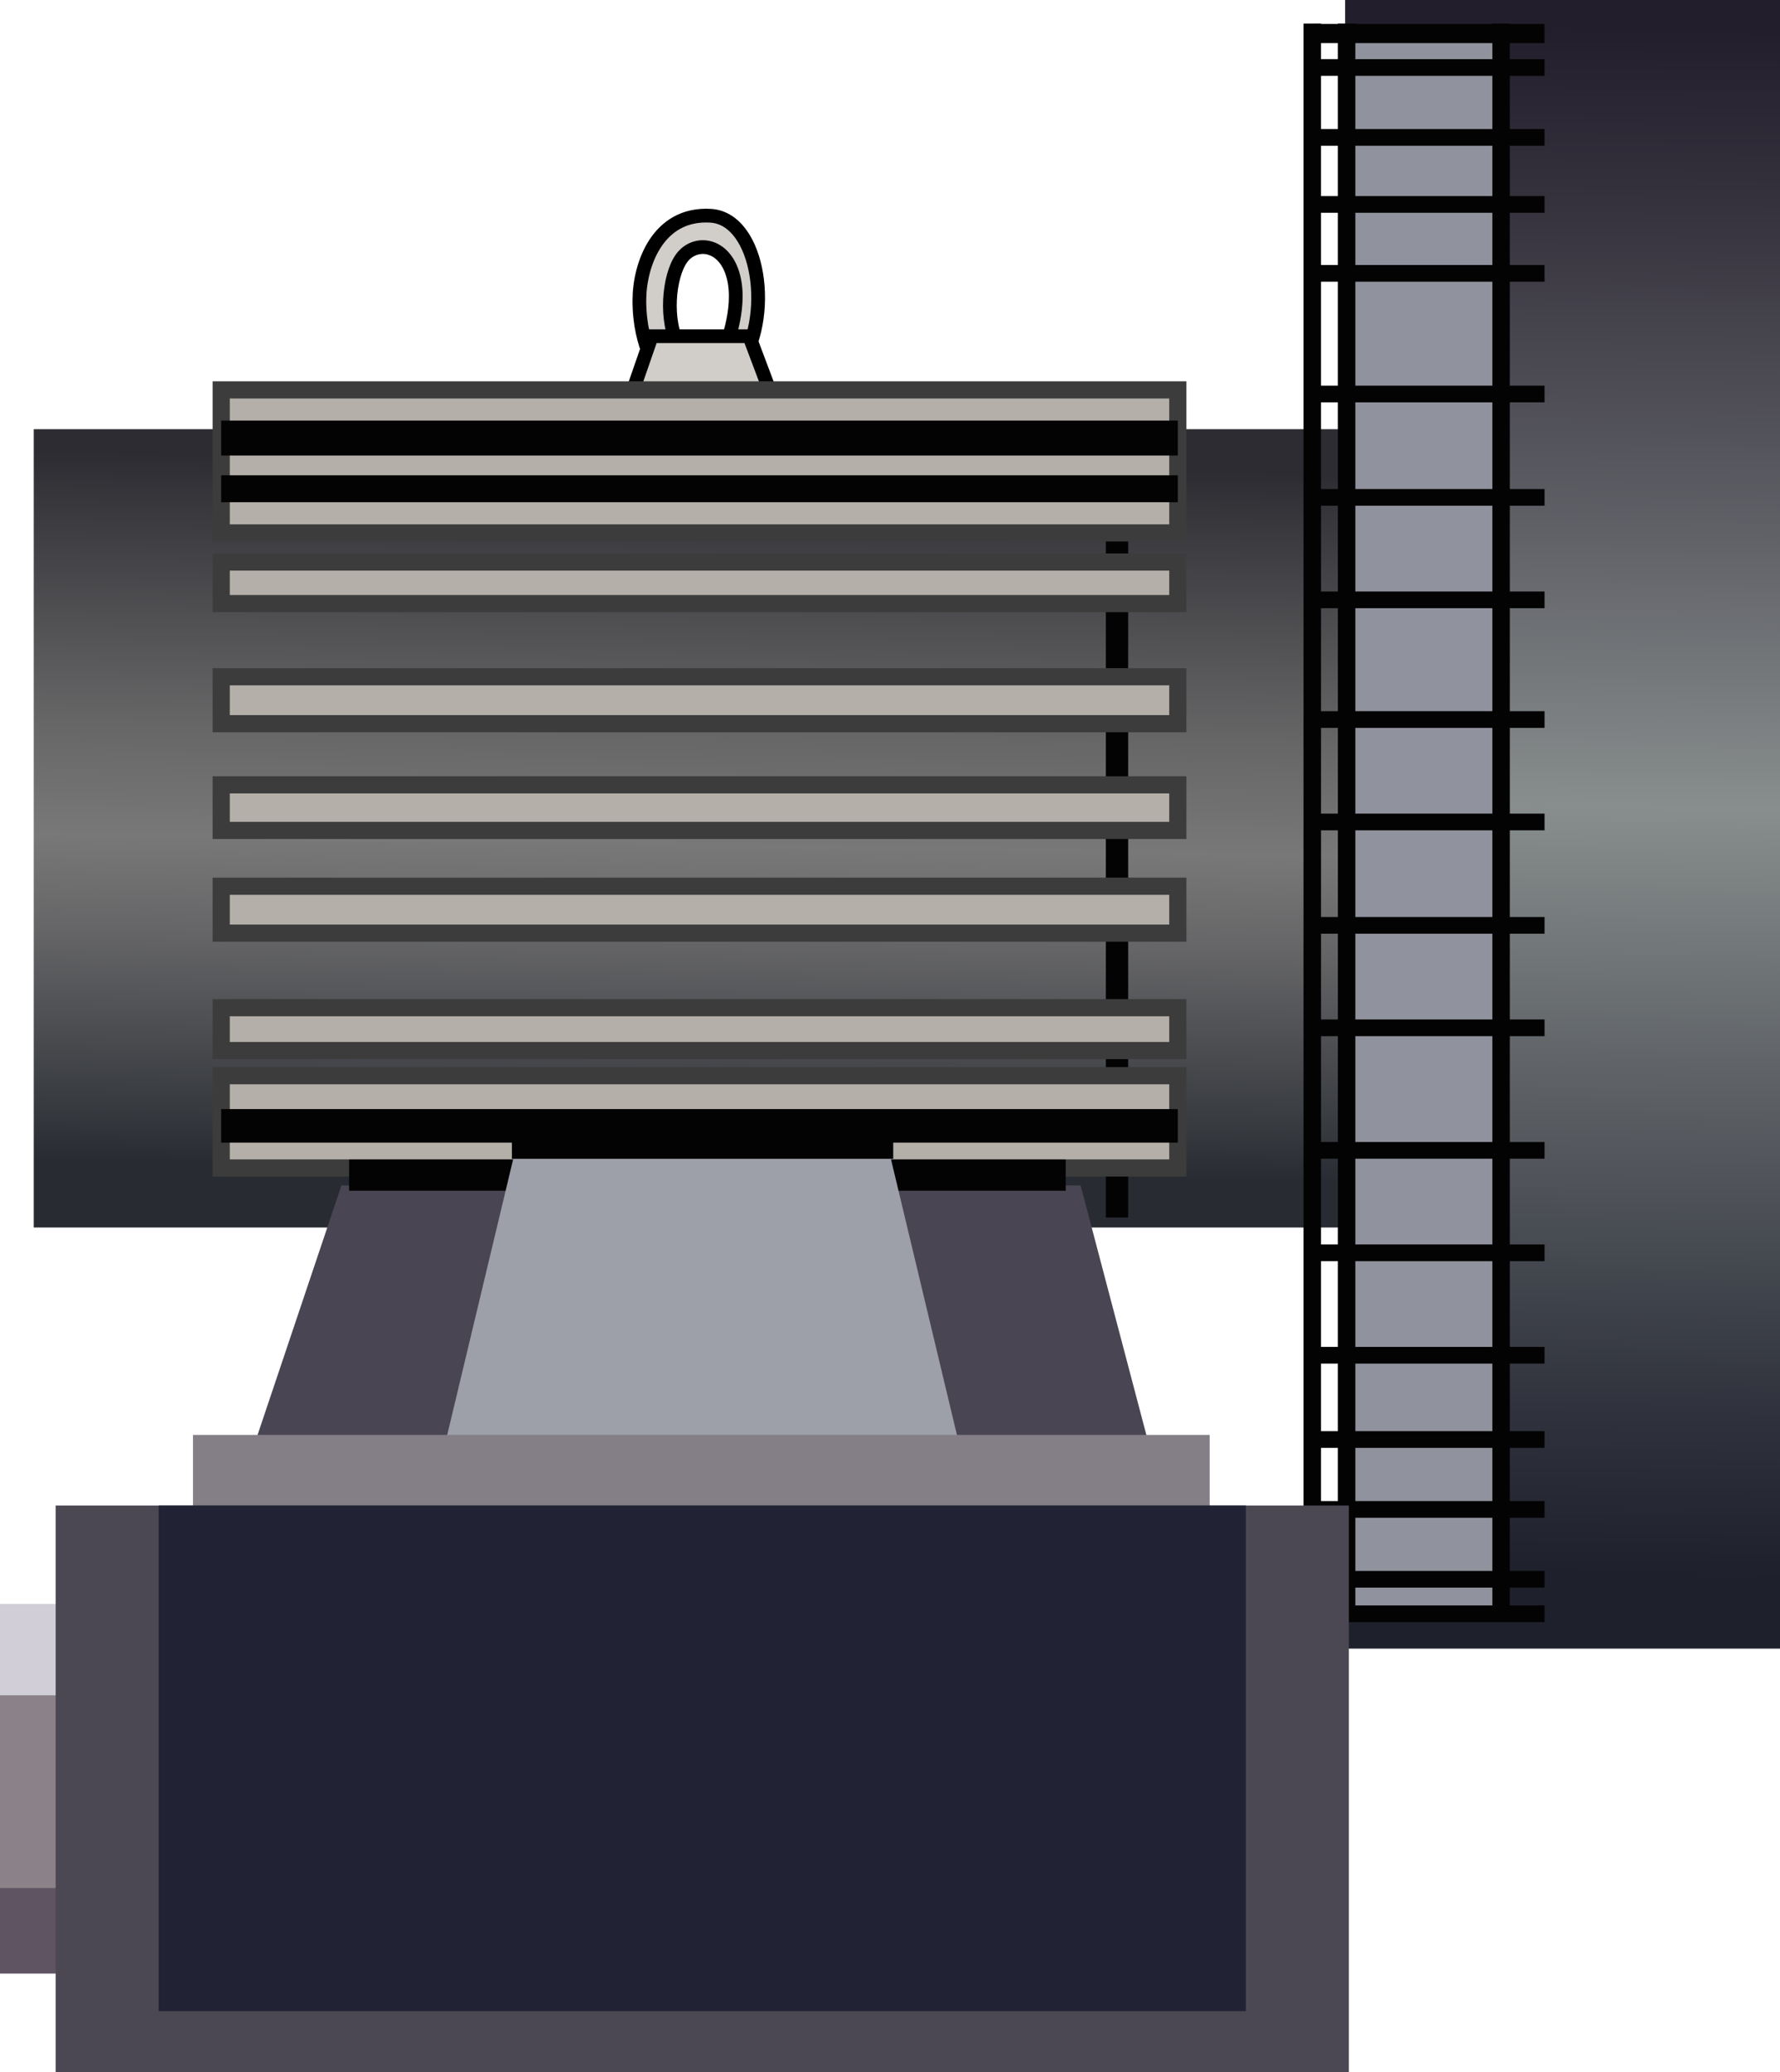
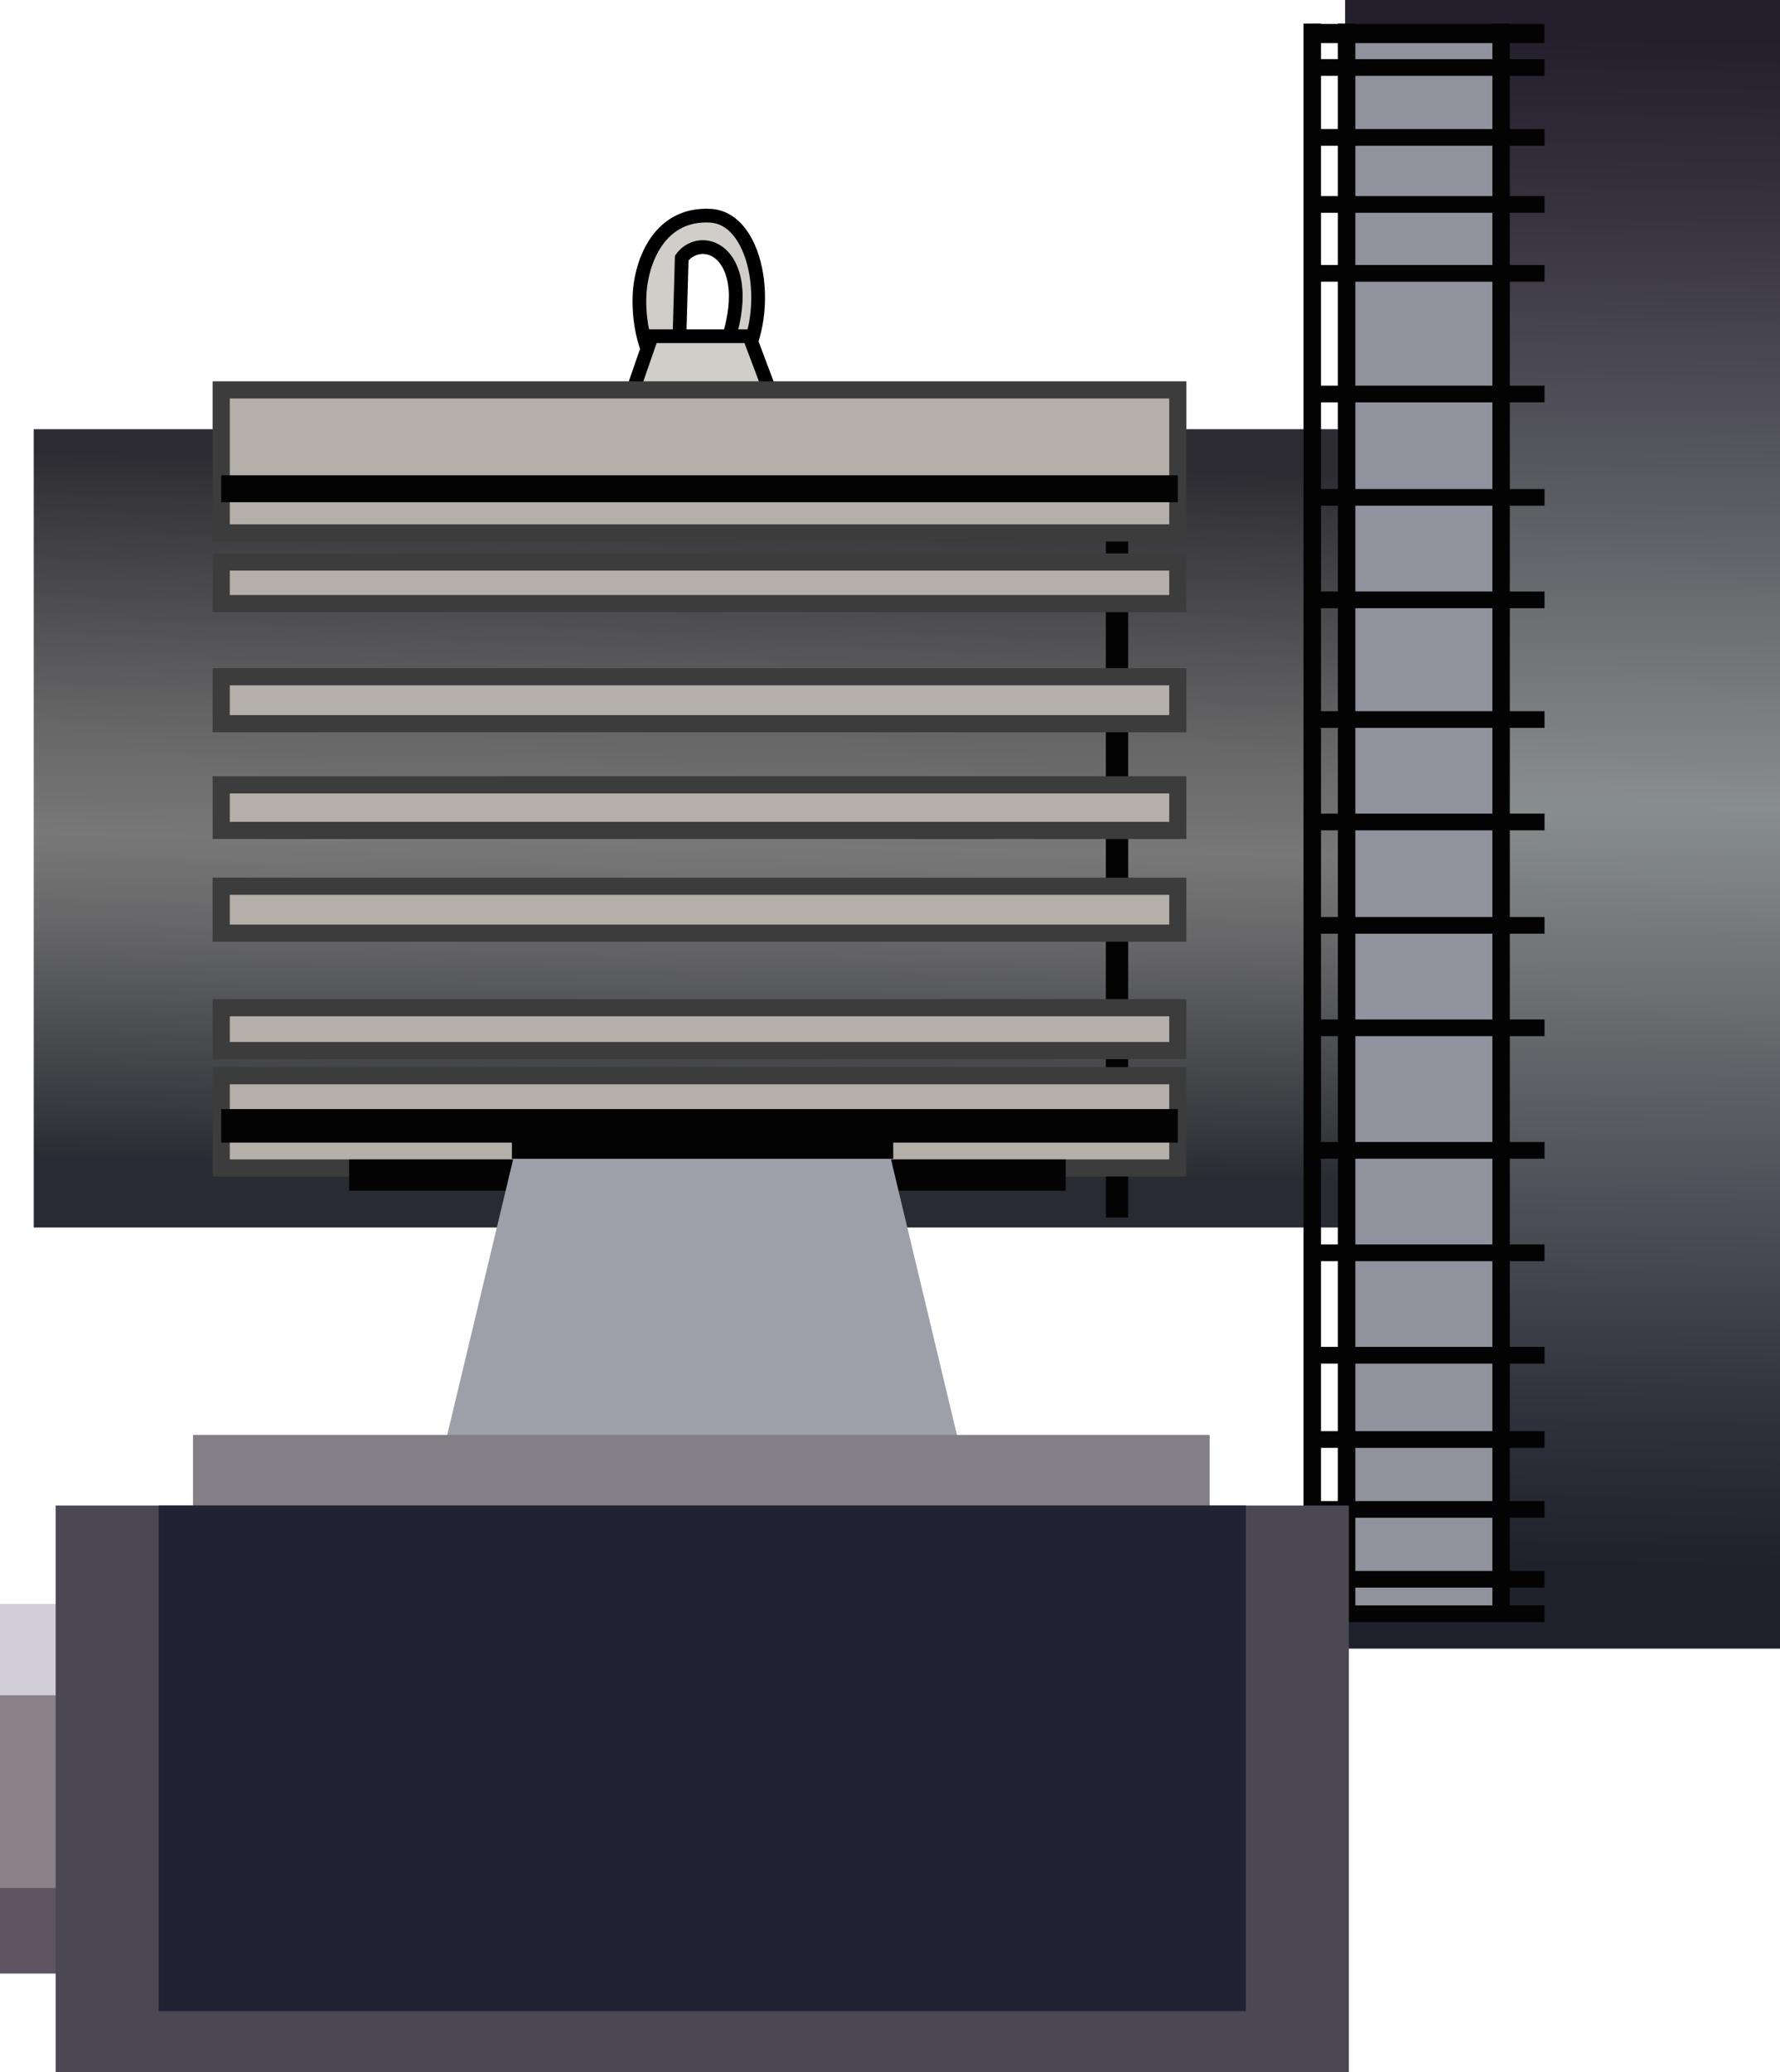
<svg xmlns="http://www.w3.org/2000/svg" version="1.1" baseProfile="tiny" id="_x33_4" x="0px" y="0px" width="77.768px" height="90.5px" viewBox="0 0 77.768 90.5" xml:space="preserve">
  <g>
-     <path fill="#D1CEC9" stroke="#000000" stroke-width="0.6" d="M29.674,15.139l0.456,0.584l-1.283,0.607c0,0-0.92-1.101-0.913-3.224   c0.005-1.544,0.802-3.819,3.108-3.684c2.162,0.125,2.774,4.507,1.196,6.64l-0.614-0.719c0,0,0.805-1.814,0.414-3.28   c-0.391-1.465-1.681-1.572-2.254-0.792C29.21,12.05,29.032,14.044,29.674,15.139z" />
+     <path fill="#D1CEC9" stroke="#000000" stroke-width="0.6" d="M29.674,15.139l0.456,0.584l-1.283,0.607c0,0-0.92-1.101-0.913-3.224   c0.005-1.544,0.802-3.819,3.108-3.684c2.162,0.125,2.774,4.507,1.196,6.64l-0.614-0.719c0,0,0.805-1.814,0.414-3.28   c-0.391-1.465-1.681-1.572-2.254-0.792z" />
    <polygon fill="#D1CEC9" stroke="#000000" stroke-width="0.6" points="33.876,17.714 27.423,17.714 28.474,14.683 29.498,14.683    32.734,14.683  " />
    <linearGradient id="SVGID_1_" gradientUnits="userSpaceOnUse" x1="31.257" y1="20.061" x2="30.714" y2="51.329">
      <stop offset="0.006" style="stop-color:#2D2C32" />
      <stop offset="0.066" style="stop-color:#37363B" />
      <stop offset="0.382" style="stop-color:#666667" />
      <stop offset="0.539" style="stop-color:#787878" />
      <stop offset="0.668" style="stop-color:#666668" />
      <stop offset="0.925" style="stop-color:#36393E" />
      <stop offset="0.994" style="stop-color:#282C32" />
    </linearGradient>
    <rect x="1.474" y="18.744" fill="url(#SVGID_1_)" width="59.004" height="34.865" />
    <linearGradient id="SVGID_2_" gradientUnits="userSpaceOnUse" x1="68.69" y1="0.802" x2="67.875" y2="68.773">
      <stop offset="0.006" style="stop-color:#231E2C" />
      <stop offset="0.112" style="stop-color:#34303C" />
      <stop offset="0.325" style="stop-color:#5F6066" />
      <stop offset="0.506" style="stop-color:#888D8D" />
      <stop offset="0.676" style="stop-color:#5F6367" />
      <stop offset="0.892" style="stop-color:#30333D" />
      <stop offset="1" style="stop-color:#1E212C" />
    </linearGradient>
    <rect x="58.768" fill="url(#SVGID_2_)" width="19" height="72" />
    <rect x="59.101" y="1.548" fill="#90929D" width="6.513" height="69.068" />
    <g>
      <rect x="57.404" y="1.045" fill="#040303" width="10.077" height="0.837" />
      <rect x="57.404" y="2.584" fill="#040303" width="10.077" height="0.729" />
      <rect x="57.404" y="5.637" fill="#040303" width="10.077" height="0.729" />
      <rect x="57.404" y="8.564" fill="#040303" width="10.077" height="0.729" />
      <rect x="57.404" y="11.574" fill="#040303" width="10.077" height="0.729" />
      <rect x="57.404" y="16.843" fill="#040303" width="10.077" height="0.729" />
      <rect x="57.404" y="21.358" fill="#040303" width="10.077" height="0.729" />
      <rect x="57.404" y="25.833" fill="#040303" width="10.077" height="0.729" />
      <rect x="57.404" y="31.06" fill="#040303" width="10.077" height="0.729" />
      <rect x="57.404" y="35.534" fill="#040303" width="10.077" height="0.729" />
      <rect x="57.404" y="40.049" fill="#040303" width="10.077" height="0.729" />
      <rect x="57.404" y="44.523" fill="#040303" width="10.077" height="0.729" />
      <rect x="57.404" y="49.875" fill="#040303" width="10.077" height="0.729" />
      <rect x="57.404" y="54.35" fill="#040303" width="10.077" height="0.729" />
      <rect x="57.404" y="58.824" fill="#040303" width="10.077" height="0.729" />
      <rect x="57.404" y="62.504" fill="#040303" width="10.077" height="0.729" />
      <rect x="57.404" y="65.557" fill="#040303" width="10.077" height="0.729" />
      <rect x="57.404" y="68.608" fill="#040303" width="10.077" height="0.729" />
      <rect x="57.404" y="70.114" fill="#040303" width="10.077" height="0.729" />
      <rect x="56.951" y="1.031" fill="#040303" width="0.763" height="71.025" />
      <rect x="58.451" y="1.031" fill="#040303" width="0.763" height="69.578" />
      <rect x="65.201" y="1.031" fill="#040303" width="0.763" height="69.578" />
    </g>
    <rect x="48.315" y="17.868" fill="#040303" width="0.975" height="35.306" />
-     <polygon fill="#4A4553" points="47.212,51.773 14.917,51.773 10.782,64.066 50.453,64.066  " />
    <g>
      <rect x="9.664" y="17.028" fill="#B4AFA9" stroke="#3C3C3C" stroke-width="0.75" width="41.795" height="6.247" />
      <rect x="9.664" y="24.545" fill="#B4AFA9" stroke="#3C3C3C" stroke-width="0.75" width="41.795" height="1.816" />
      <rect x="9.664" y="29.556" fill="#B4AFA9" stroke="#3C3C3C" stroke-width="0.75" width="41.795" height="2.05" />
      <rect x="9.664" y="34.276" fill="#B4AFA9" stroke="#3C3C3C" stroke-width="0.75" width="41.795" height="1.991" />
      <rect x="9.664" y="38.705" fill="#B4AFA9" stroke="#3C3C3C" stroke-width="0.75" width="41.795" height="2.049" />
      <rect x="9.664" y="44.009" fill="#B4AFA9" stroke="#3C3C3C" stroke-width="0.75" width="41.795" height="1.873" />
      <rect x="9.664" y="46.979" fill="#B4AFA9" stroke="#3C3C3C" stroke-width="0.75" width="41.795" height="4.03" />
    </g>
    <g>
-       <rect x="9.664" y="18.369" fill="#040303" width="41.795" height="1.525" />
      <rect x="9.664" y="20.758" fill="#040303" width="41.795" height="1.176" />
      <rect x="9.664" y="48.437" fill="#040303" width="41.795" height="1.466" />
    </g>
    <rect x="15.253" y="50.638" fill="#040303" width="31.307" height="1.365" />
    <polygon fill="#9D9FA9" points="41.849,62.837 19.498,62.837 22.627,49.763 38.72,49.763  " />
    <rect y="70.046" fill="#D1CED7" width="5.345" height="14.215" />
    <rect y="77.773" fill="#5F5562" width="5.345" height="8.419" />
    <rect y="74.038" fill="#8A8288" width="5.345" height="8.419" />
    <rect x="8.432" y="62.667" fill="#847F86" width="44.417" height="7.083" />
    <rect x="2.432" y="65.75" fill="#4B4753" width="56.5" height="24.75" />
    <rect x="6.932" y="65.75" fill="#212335" width="47.5" height="22.084" />
    <rect x="22.364" y="48.929" fill="#040303" width="16.661" height="1.679" />
  </g>
</svg>